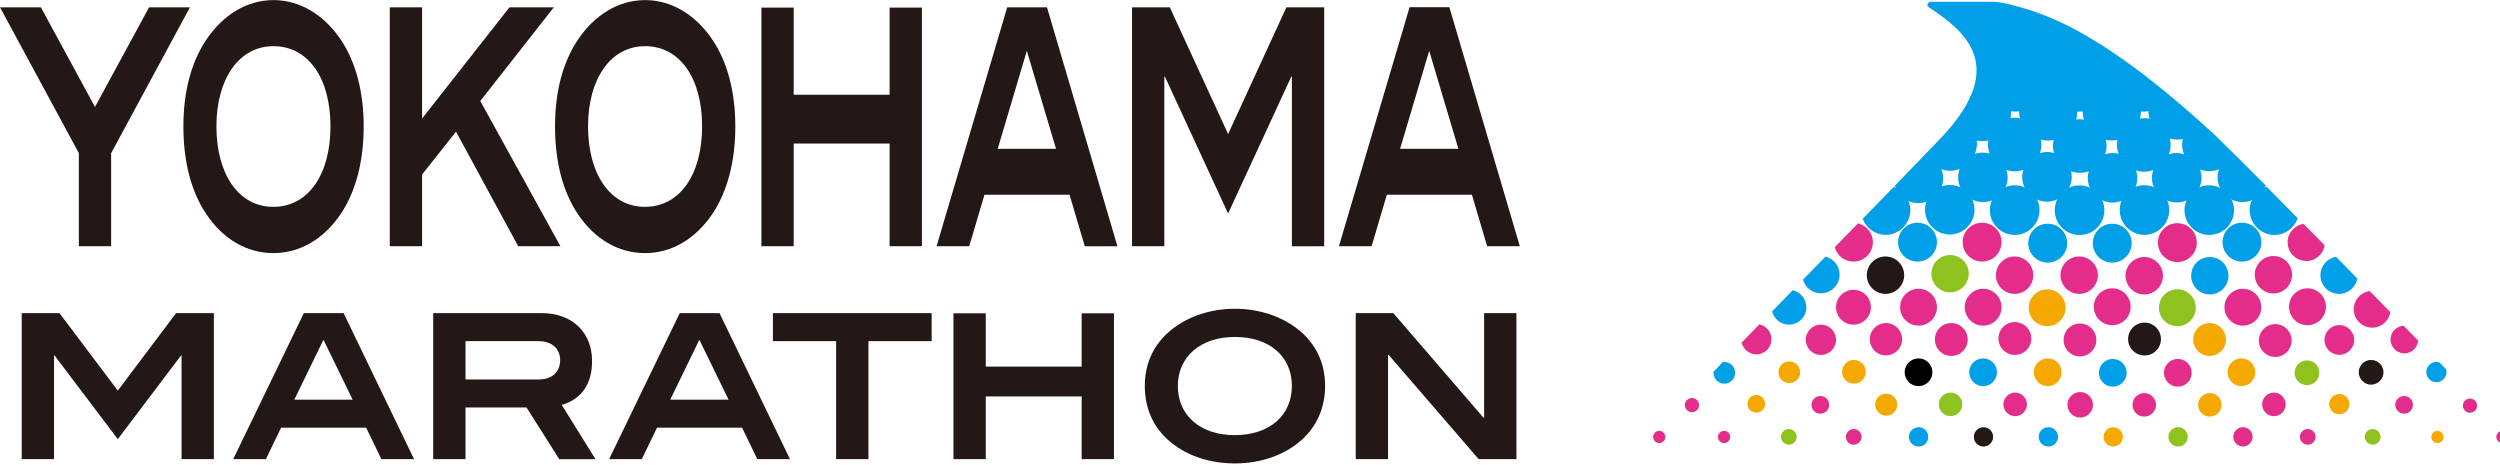
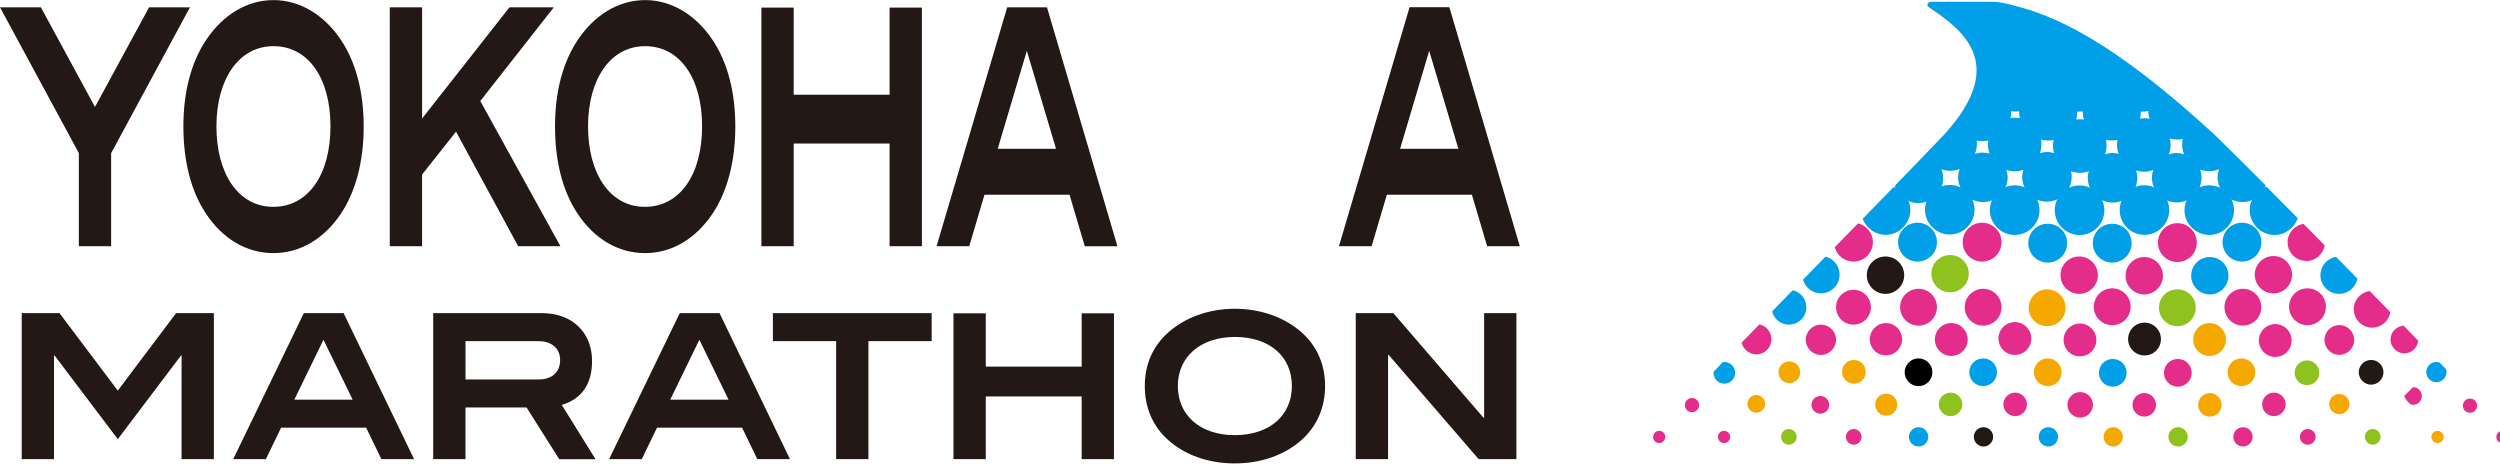
<svg xmlns="http://www.w3.org/2000/svg" id="_レイヤー_1" viewBox="0 0 274 51">
  <defs>
    <style>.cls-1{fill:#8ec21f;}.cls-2{fill:#e42d8a;}.cls-3{fill:#231815;}.cls-4{fill:#f5a900;}.cls-5{fill:#009fe7;}</style>
  </defs>
  <path class="cls-5" d="M188.98,42.05c.66,0,1.19-.53,1.19-1.19s-.53-1.19-1.19-1.19c-.06,0-.11,0-.16.02-.34.35-.68.7-1.01,1.05,0,.04-.01.08-.01.12,0,.66.53,1.19,1.19,1.19Z" />
  <path class="cls-4" d="M197.3,40.8c0-.65-.53-1.19-1.19-1.19s-1.19.53-1.19,1.19.53,1.19,1.19,1.19,1.19-.53,1.19-1.19Z" />
  <path class="cls-4" d="M204.49,40.75c0-.72-.58-1.3-1.3-1.3s-1.3.58-1.3,1.3.58,1.3,1.3,1.3,1.3-.58,1.3-1.3Z" />
  <path d="M211.79,40.8c0-.84-.68-1.52-1.52-1.52s-1.52.68-1.52,1.52.68,1.52,1.52,1.52,1.52-.68,1.52-1.52Z" />
  <path class="cls-5" d="M218.87,40.8c0-.84-.68-1.52-1.52-1.52s-1.52.68-1.52,1.52.68,1.52,1.52,1.52,1.52-.68,1.52-1.52Z" />
  <path class="cls-4" d="M225.95,40.8c0-.84-.68-1.52-1.52-1.52s-1.52.68-1.52,1.52.68,1.52,1.52,1.52,1.52-.68,1.52-1.52Z" />
  <path class="cls-2" d="M265.03,37.33c-.53-.54-1.06-1.09-1.59-1.63-.8.05-1.44.7-1.44,1.51s.68,1.52,1.52,1.52c.8,0,1.45-.62,1.51-1.4Z" />
  <path class="cls-2" d="M258.02,37.26c0-.9-.73-1.63-1.63-1.63s-1.63.73-1.63,1.63.73,1.63,1.63,1.63,1.63-.73,1.63-1.63Z" />
  <path class="cls-5" d="M233.08,40.86c0-.84-.68-1.52-1.52-1.52s-1.52.68-1.52,1.52.68,1.52,1.52,1.52,1.52-.68,1.52-1.52Z" />
  <path class="cls-2" d="M192.49,38.84c.92,0,1.66-.74,1.66-1.66,0-.8-.57-1.47-1.32-1.63-.65.67-1.3,1.34-1.95,2,.17.73.83,1.28,1.61,1.28Z" />
  <path class="cls-2" d="M201.23,37.24c0-.92-.74-1.66-1.66-1.66s-1.66.75-1.66,1.66.74,1.66,1.66,1.66,1.66-.75,1.66-1.66Z" />
  <path class="cls-2" d="M208.47,37.18c0-.98-.79-1.77-1.77-1.77s-1.77.79-1.77,1.77.79,1.77,1.77,1.77,1.77-.79,1.77-1.77Z" />
  <path class="cls-2" d="M215.66,37.21c0-.99-.8-1.8-1.8-1.8s-1.8.81-1.8,1.8.8,1.8,1.8,1.8,1.8-.8,1.8-1.8Z" />
  <path class="cls-5" d="M197.97,33.67c0-.91-.64-1.67-1.49-1.86-.75.77-1.5,1.54-2.26,2.32.21.83.95,1.45,1.85,1.45,1.05,0,1.91-.85,1.91-1.91Z" />
  <path class="cls-2" d="M203.14,31.76c-1.05,0-1.91.85-1.91,1.91s.85,1.91,1.91,1.91,1.91-.85,1.91-1.91-.85-1.91-1.91-1.91Z" />
  <path class="cls-2" d="M210.27,31.65c-1.12,0-2.02.91-2.02,2.02s.9,2.02,2.02,2.02,2.02-.9,2.02-2.02-.9-2.02-2.02-2.02Z" />
  <path class="cls-5" d="M200.07,28.13c-.81.82-1.63,1.67-2.46,2.52.24.86,1.02,1.5,1.96,1.5,1.13,0,2.05-.92,2.05-2.05,0-.96-.66-1.75-1.55-1.98Z" />
  <path class="cls-3" d="M204.6,30.16c0,1.13.92,2.05,2.05,2.05s2.05-.92,2.05-2.05-.92-2.05-2.05-2.05-2.05.92-2.05,2.05Z" />
  <path class="cls-1" d="M211.68,29.99c0,1.13.92,2.05,2.05,2.05s2.05-.92,2.05-2.05-.92-2.04-2.05-2.04-2.05.92-2.05,2.04Z" />
-   <path class="cls-2" d="M220.8,28.11c-1.13,0-2.05.92-2.05,2.05s.91,2.05,2.05,2.05,2.05-.92,2.05-2.05-.92-2.05-2.05-2.05Z" />
  <path class="cls-2" d="M227.88,28.11c-1.13,0-2.05.92-2.05,2.05s.92,2.05,2.05,2.05,2.05-.92,2.05-2.05-.92-2.05-2.05-2.05Z" />
  <path class="cls-2" d="M235.01,28.17c-1.13,0-2.05.92-2.05,2.05s.91,2.05,2.05,2.05,2.05-.92,2.05-2.05-.92-2.05-2.05-2.05Z" />
  <path class="cls-5" d="M242.2,28.17c-1.13,0-2.05.92-2.05,2.05s.92,2.05,2.05,2.05,2.04-.92,2.04-2.05-.91-2.05-2.04-2.05Z" />
  <path class="cls-2" d="M249.17,28.06c-1.13,0-2.05.92-2.05,2.05s.92,2.05,2.05,2.05,2.04-.92,2.04-2.05-.91-2.05-2.04-2.05Z" />
  <path class="cls-5" d="M256.36,32.21c1,0,1.83-.72,2.01-1.68-.79-.81-1.57-1.6-2.34-2.38-.97.16-1.71,1-1.71,2.01,0,1.13.92,2.05,2.05,2.05Z" />
  <path class="cls-2" d="M252.77,28.61c1.02,0,1.86-.75,2.01-1.73-.79-.8-1.56-1.58-2.31-2.34-.99.14-1.75.99-1.75,2.01,0,1.13.91,2.05,2.05,2.05Z" />
  <path class="cls-5" d="M243.59,26.54c0,1.18.95,2.13,2.13,2.13s2.13-.95,2.13-2.13-.95-2.13-2.13-2.13-2.13.95-2.13,2.13Z" />
  <path class="cls-2" d="M236.51,26.59c0,1.18.95,2.13,2.13,2.13s2.13-.95,2.13-2.13-.95-2.13-2.13-2.13-2.13.95-2.13,2.13Z" />
  <path class="cls-5" d="M231.5,24.52c-1.17,0-2.13.95-2.13,2.13s.95,2.13,2.13,2.13,2.13-.95,2.13-2.13-.95-2.13-2.13-2.13Z" />
  <path class="cls-5" d="M224.43,24.52c-1.18,0-2.13.95-2.13,2.13s.95,2.13,2.13,2.13,2.13-.95,2.13-2.13-.95-2.13-2.13-2.13Z" />
  <path class="cls-2" d="M217.24,24.41c-1.18,0-2.13.95-2.13,2.13s.95,2.13,2.13,2.13,2.13-.95,2.13-2.13-.95-2.13-2.13-2.13Z" />
  <path class="cls-5" d="M210.16,24.41c-1.18,0-2.13.95-2.13,2.13s.95,2.13,2.13,2.13,2.13-.95,2.13-2.13-.95-2.13-2.13-2.13Z" />
  <path class="cls-2" d="M203.64,24.48c-.82.84-1.67,1.71-2.55,2.61.24.91,1.06,1.58,2.05,1.58,1.18,0,2.13-.95,2.13-2.13,0-1-.7-1.84-1.63-2.06Z" />
  <path class="cls-5" d="M206.65,25.74c1.5,0,2.72-1.22,2.72-2.72,0-.63-.22-1.23-.67-1.77-.07-.07-.14-.14-.24-.25-.27-.24-.57-.4-.9-.52-1.07,1.1-2.22,2.27-3.41,3.5.4,1.04,1.4,1.76,2.52,1.76Z" />
  <path class="cls-5" d="M215.96,21.48l-.11-.11c-.24-.16-.44-.35-.61-.59l-.11-.1c-1.03-.64-2.36-.53-3.31.35-.06.07-.12.15-.23.25-.4.49-.61,1.08-.61,1.7,0,1.5,1.22,2.72,2.71,2.72s2.72-1.22,2.72-2.72c0-.53-.15-1.04-.45-1.49Z" />
  <path class="cls-5" d="M220.81,20.31c-.63,0-1.23.22-1.77.67-.07.07-.14.14-.26.25-.45.5-.69,1.14-.69,1.8,0,1.5,1.22,2.72,2.72,2.72s2.72-1.22,2.72-2.72-1.22-2.72-2.72-2.72Z" />
  <path class="cls-5" d="M229.93,21.23c-.08-.07-.15-.14-.25-.25-.5-.43-1.12-.66-1.76-.66-1.5,0-2.72,1.22-2.72,2.72s1.22,2.72,2.72,2.72,2.72-1.22,2.72-2.72c0-.64-.24-1.26-.7-1.8Z" />
  <path class="cls-5" d="M242.14,20.31c-1.5,0-2.72,1.22-2.72,2.72s1.22,2.72,2.72,2.72,2.71-1.22,2.71-2.72-1.22-2.72-2.71-2.72Z" />
  <path class="cls-5" d="M242.4,14.48c-12.71-11.64-18.75-13.11-22.29-14.04-.23-.07-1.01-.2-1.24-.22-.33-.03-.35-.02-.35-.02h-6.87c-.28,0-.41.2-.41.33,0,.2.26.32.42.44h0c3.77,2.53,8.2,6.23,1.53,13.66-.33.37-4.23,4.4-5.52,5.73.11.35.29.67.52.94.08.09.15.17.24.25.48.44,1.12.71,1.82.71s1.36-.28,1.85-.74c.08-.08.15-.16.23-.25.39-.47.64-1.07.64-1.73,0-.35-.07-.69-.2-1,.3.11.62.18.96.18.37,0,.72-.08,1.05-.2-.1.29-.17.59-.17.91,0,.59.19,1.13.51,1.58.2.27.44.51.72.69.43.28.94.45,1.49.45.67,0,1.28-.25,1.75-.66.09-.08.17-.16.25-.24.44-.48.71-1.12.71-1.82,0-.29-.06-.55-.14-.81.29.09.59.16.91.16.33,0,.65-.07.95-.17-.07.25-.13.5-.13.77,0,1.5,1.22,2.72,2.71,2.72s2.72-1.22,2.72-2.72c0-.21-.03-.41-.07-.61.3.1.62.17.95.17s.68-.07.99-.18c-.07.23-.11.48-.11.73,0,.69.26,1.31.68,1.78.08.09.16.17.25.25.48.42,1.1.68,1.78.68,1.5,0,2.72-1.22,2.72-2.72,0-.28-.05-.54-.13-.8.27.08.55.14.85.14.36,0,.71-.07,1.03-.2-.09.27-.15.55-.15.85,0,.59.19,1.13.51,1.57.29.18.53.41.72.7.43.28.94.45,1.49.45,1.5,0,2.72-1.22,2.72-2.72,0-.31-.06-.61-.16-.89.31.11.64.18.99.18.39,0,.75-.08,1.09-.21-.09.27-.16.56-.16.87,0,1.5,1.22,2.72,2.72,2.72,1.18,0,2.18-.76,2.55-1.82-1.33-1.34-5.5-5.48-5.9-5.85ZM217.32,16.72c-.31,0-.6.06-.87.16.14-.34.22-.7.22-1.09,0-.13,0-.26-.02-.38.42.08.85.08,1.27-.02-.02.15-.04.3-.04.46,0,.35.07.68.18.99-.23-.07-.48-.11-.73-.11ZM220.8,12.9c-.15,0-.3.01-.45.04.05-.22.07-.44.07-.67,0-.02,0-.04,0-.07.3.04.58.04.87-.01v.02c0,.25.03.5.09.75-.19-.04-.39-.06-.58-.06ZM224.34,16.66c-.27,0-.53.05-.77.13.1-.3.17-.61.17-.95,0-.18-.02-.36-.05-.54.45.12.93.14,1.39.04-.05.22-.08.44-.08.66,0,.27.05.53.12.78-.25-.07-.51-.13-.78-.13ZM227.94,13.07c-.13,0-.26,0-.39.03.08-.28.12-.57.12-.87.2.01.39,0,.6-.02h0c0,.32.04.61.13.9-.15-.02-.3-.04-.45-.04ZM231.53,16.77c-.29,0-.56.06-.81.14.09-.29.16-.59.16-.91,0-.23-.03-.45-.08-.67.42.09.86.09,1.28,0-.04.18-.06.37-.06.56,0,.34.07.67.18.97-.22-.06-.44-.09-.67-.09ZM234.96,12.96c-.14,0-.28.01-.42.03.07-.25.1-.51.1-.77.28.03.54.01.82-.04,0,.29.05.57.14.84-.21-.05-.42-.07-.63-.07ZM238.55,16.77c-.3,0-.58.06-.85.15.12-.32.2-.67.2-1.03,0-.24-.03-.48-.09-.71.46.13.94.15,1.42.06-.04.2-.07.4-.07.6,0,.38.08.74.21,1.07-.26-.08-.53-.14-.81-.14Z" />
  <path class="cls-2" d="M217.35,31.65c-1.11,0-2.02.91-2.02,2.02s.9,2.02,2.02,2.02,2.02-.9,2.02-2.02-.9-2.02-2.02-2.02Z" />
  <path class="cls-4" d="M224.37,31.71c-1.11,0-2.02.9-2.02,2.02s.9,2.02,2.02,2.02,2.02-.9,2.02-2.02-.91-2.02-2.02-2.02Z" />
  <path class="cls-2" d="M231.5,31.6c-1.12,0-2.02.9-2.02,2.02s.9,2.02,2.02,2.02,2.02-.9,2.02-2.02-.9-2.02-2.02-2.02Z" />
  <path class="cls-1" d="M238.64,31.71c-1.12,0-2.02.9-2.02,2.02s.91,2.02,2.02,2.02,2.02-.9,2.02-2.02-.9-2.02-2.02-2.02Z" />
  <path class="cls-2" d="M247.84,33.67c0-1.11-.9-2.02-2.02-2.02s-2.02.91-2.02,2.02.91,2.02,2.02,2.02,2.02-.9,2.02-2.02Z" />
  <path class="cls-2" d="M254.92,33.62c0-1.11-.9-2.02-2.02-2.02s-2.02.9-2.02,2.02.9,2.02,2.02,2.02,2.02-.9,2.02-2.02Z" />
  <path class="cls-2" d="M261.97,34.2c-.75-.77-1.51-1.54-2.25-2.3-.99.13-1.75.97-1.75,1.99,0,1.11.9,2.02,2.02,2.02,1.01,0,1.84-.74,1.99-1.71Z" />
  <path class="cls-2" d="M222.63,37.1c0-.99-.8-1.8-1.8-1.8s-1.8.81-1.8,1.8.8,1.8,1.8,1.8,1.8-.8,1.8-1.8Z" />
  <path class="cls-2" d="M229.76,37.26c0-.99-.81-1.8-1.8-1.8s-1.79.8-1.79,1.8.8,1.8,1.79,1.8,1.8-.81,1.8-1.8Z" />
  <path class="cls-3" d="M236.84,37.16c0-.99-.8-1.8-1.8-1.8s-1.8.81-1.8,1.8.8,1.8,1.8,1.8,1.8-.8,1.8-1.8Z" />
  <path class="cls-4" d="M243.97,37.21c0-.99-.8-1.8-1.8-1.8s-1.8.81-1.8,1.8.8,1.8,1.8,1.8,1.8-.8,1.8-1.8Z" />
  <path class="cls-2" d="M251.16,37.32c0-.99-.8-1.8-1.79-1.8s-1.8.81-1.8,1.8.8,1.8,1.8,1.8,1.79-.81,1.79-1.8Z" />
  <path class="cls-2" d="M240.21,40.86c0-.84-.68-1.52-1.52-1.52s-1.52.68-1.52,1.52.68,1.52,1.52,1.52,1.52-.68,1.52-1.52Z" />
  <path class="cls-4" d="M247.18,40.8c0-.84-.68-1.52-1.52-1.52s-1.52.68-1.52,1.52.68,1.52,1.52,1.52,1.52-.68,1.52-1.52Z" />
  <path class="cls-1" d="M254.2,40.86c0-.75-.61-1.36-1.35-1.36s-1.36.61-1.36,1.36.61,1.35,1.36,1.35,1.35-.61,1.35-1.35Z" />
  <path class="cls-3" d="M261.23,40.8c0-.75-.61-1.35-1.36-1.35s-1.35.61-1.35,1.35.61,1.36,1.35,1.36,1.36-.61,1.36-1.36Z" />
  <path class="cls-5" d="M267.03,39.67c-.61,0-1.11.5-1.11,1.11s.49,1.11,1.11,1.11,1.11-.5,1.11-1.11c0-.11-.02-.21-.05-.31-.24-.25-.48-.49-.72-.74-.11-.03-.22-.06-.34-.06Z" />
  <path class="cls-2" d="M185.44,43.62c-.43,0-.78.35-.78.78s.35.78.78.78.78-.35.78-.78-.35-.78-.78-.78Z" />
  <path class="cls-2" d="M270.71,43.68c-.43,0-.78.35-.78.78s.35.78.78.78.78-.35.78-.78-.35-.78-.78-.78Z" />
  <path class="cls-4" d="M192.49,43.29c-.53,0-.97.43-.97.97s.44.97.97.97.97-.44.97-.97-.44-.97-.97-.97Z" />
-   <path class="cls-2" d="M263.49,43.4c-.54,0-.97.44-.97.97s.44.97.97.97.97-.43.97-.97-.44-.97-.97-.97Z" />
+   <path class="cls-2" d="M263.49,43.4s.44.97.97.97.97-.43.97-.97-.44-.97-.97-.97Z" />
  <path class="cls-2" d="M199.51,43.4c-.54,0-.97.44-.97.97s.44.97.97.97.97-.43.97-.97-.44-.97-.97-.97Z" />
  <path class="cls-4" d="M206.73,43.14c-.67,0-1.21.54-1.21,1.21s.54,1.21,1.21,1.21,1.21-.54,1.21-1.21-.54-1.21-1.21-1.21Z" />
  <path class="cls-4" d="M256.39,43.18c-.61,0-1.11.5-1.11,1.11s.5,1.11,1.11,1.11,1.11-.5,1.11-1.11-.5-1.11-1.11-1.11Z" />
  <path class="cls-1" d="M213.78,43.03c-.71,0-1.29.58-1.29,1.29s.58,1.29,1.29,1.29,1.29-.58,1.29-1.29-.58-1.29-1.29-1.29Z" />
  <path class="cls-4" d="M242.2,43.08c-.71,0-1.29.58-1.29,1.29s.58,1.29,1.29,1.29,1.29-.58,1.29-1.29-.58-1.29-1.29-1.29Z" />
  <path class="cls-2" d="M249.22,43.03c-.71,0-1.29.58-1.29,1.29s.58,1.29,1.29,1.29,1.29-.58,1.29-1.29-.58-1.29-1.29-1.29Z" />
  <path class="cls-2" d="M220.86,43.03c-.71,0-1.29.58-1.29,1.29s.58,1.29,1.29,1.29,1.29-.58,1.29-1.29-.58-1.29-1.29-1.29Z" />
  <path class="cls-2" d="M235.01,43.08c-.71,0-1.29.58-1.29,1.29s.58,1.29,1.29,1.29,1.29-.58,1.29-1.29-.58-1.29-1.29-1.29Z" />
  <path class="cls-2" d="M227.99,42.97c-.77,0-1.4.63-1.4,1.4s.63,1.4,1.4,1.4,1.4-.63,1.4-1.4-.63-1.4-1.4-1.4Z" />
  <path class="cls-2" d="M188.96,47.22c-.37,0-.67.3-.67.67s.3.67.67.67.67-.3.67-.67-.3-.67-.67-.67Z" />
  <path class="cls-1" d="M196.06,47.02c-.48,0-.86.39-.86.86s.39.86.86.86.86-.39.86-.86-.39-.86-.86-.86Z" />
  <path class="cls-2" d="M203.17,47.02c-.48,0-.86.39-.86.86s.39.86.86.86.86-.39.86-.86-.39-.86-.86-.86Z" />
  <path class="cls-5" d="M210.28,46.82c-.58,0-1.06.48-1.06,1.06s.48,1.06,1.06,1.06,1.06-.48,1.06-1.06-.48-1.06-1.06-1.06Z" />
  <path class="cls-3" d="M217.39,46.82c-.58,0-1.06.48-1.06,1.06s.48,1.06,1.06,1.06,1.06-.48,1.06-1.06-.48-1.06-1.06-1.06Z" />
  <path class="cls-5" d="M224.5,46.82c-.59,0-1.06.48-1.06,1.06s.48,1.06,1.06,1.06,1.06-.48,1.06-1.06-.48-1.06-1.06-1.06Z" />
  <path class="cls-4" d="M231.61,46.82c-.58,0-1.06.48-1.06,1.06s.48,1.06,1.06,1.06,1.06-.48,1.06-1.06-.47-1.06-1.06-1.06Z" />
  <path class="cls-1" d="M238.72,46.82c-.58,0-1.06.48-1.06,1.06s.48,1.06,1.06,1.06,1.06-.48,1.06-1.06-.48-1.06-1.06-1.06Z" />
  <path class="cls-2" d="M245.83,46.82c-.59,0-1.06.48-1.06,1.06s.48,1.06,1.06,1.06,1.06-.48,1.06-1.06-.47-1.06-1.06-1.06Z" />
  <path class="cls-2" d="M252.93,47.02c-.47,0-.86.39-.86.86s.39.86.86.86.86-.39.86-.86-.39-.86-.86-.86Z" />
  <path class="cls-1" d="M260.05,47.02c-.48,0-.86.39-.86.86s.39.86.86.86.86-.39.86-.86-.39-.86-.86-.86Z" />
  <path class="cls-4" d="M267.15,47.22c-.37,0-.67.3-.67.67s.3.67.67.67.67-.3.67-.67-.3-.67-.67-.67Z" />
  <path class="cls-2" d="M181.85,47.22c-.37,0-.67.3-.67.67s.3.67.67.67.67-.3.67-.67-.3-.67-.67-.67Z" />
  <path class="cls-2" d="M274.27,47.22c-.37,0-.67.3-.67.67s.3.67.67.67.66-.3.66-.67-.3-.67-.66-.67Z" />
  <path class="cls-5" d="M237.3,21.54c-.21-.33-.5-.6-.84-.82-.44-.27-.93-.42-1.43-.42-1.5,0-2.71,1.22-2.71,2.72s1.22,2.72,2.71,2.72,2.72-1.22,2.72-2.72c0-.53-.15-1.04-.45-1.48Z" />
  <path class="cls-5" d="M246.57,23.03c0,1.5,1.22,2.72,2.71,2.72,1.16,0,2.18-.75,2.55-1.84-1.19-1.2-2.33-2.35-3.41-3.44-1.1.37-1.85,1.38-1.85,2.56Z" />
  <path class="cls-3" d="M19.9,50.32v-11.36h-.06l-6.93,9.17-6.93-9.17h-.06v11.36h-3.54v-16h4.14l6.39,8.49,6.39-8.49h4.14v16h-3.54Z" />
  <path class="cls-3" d="M41.8,50.32l-1.67-3.45h-9.32l-1.67,3.45h-3.58l7.74-16h4.36l7.72,16h-3.58ZM35.45,37.24l-3.19,6.56h6.39l-3.2-6.56Z" />
  <path class="cls-3" d="M61.29,50.32l-3.58-5.66h-6.69v5.66h-3.54v-16h11.92c3.32,0,5.49,2.12,5.49,5.24,0,2.52-1.12,4.16-3.32,4.82l3.7,5.95h-3.98ZM61.39,39.45c0-1.22-.88-2.06-2.39-2.06h-7.98v4.2h8c1.51,0,2.37-.82,2.37-2.14Z" />
  <path class="cls-3" d="M83,50.32l-1.67-3.45h-9.32l-1.67,3.45h-3.58l7.74-16h4.36l7.72,16h-3.58ZM76.65,37.24l-3.19,6.56h6.39l-3.2-6.56Z" />
  <path class="cls-3" d="M95.18,37.39v12.93h-3.54v-12.93h-6.93v-3.07h17.4v3.07h-6.93Z" />
  <path class="cls-3" d="M118.55,50.32v-6.87h-10.51v6.87h-3.54v-15.98h3.54v5.84h10.51v-5.84h3.54v15.98h-3.54Z" />
  <path class="cls-3" d="M142.72,48.16c-1.83,1.66-4.42,2.63-7.39,2.63s-5.57-.97-7.37-2.63c-1.65-1.5-2.49-3.52-2.49-5.86s.86-4.31,2.51-5.81c1.85-1.68,4.48-2.65,7.37-2.65s5.55.99,7.37,2.65c1.65,1.5,2.51,3.49,2.51,5.81s-.86,4.35-2.51,5.86ZM135.34,36.93c-3.8,0-6.25,2.21-6.25,5.37s2.39,5.39,6.23,5.39,6.27-2.17,6.27-5.39-2.43-5.37-6.25-5.37Z" />
  <path class="cls-3" d="M162.06,50.32l-9.87-11.43h-.06v11.43h-3.54v-16h4.12l9.87,11.45h.08v-11.45h3.54v16h-4.14Z" />
  <path class="cls-3" d="M12.18,16.78v10.2h-3.54v-10.2L0,.8h4.48l5.93,10.92L16.34.8h4.48l-8.64,15.99Z" />
  <path class="cls-3" d="M37.35,23.44c-1.83,2.71-4.42,4.3-7.39,4.3s-5.57-1.59-7.37-4.3c-1.65-2.46-2.49-5.75-2.49-9.58s.86-7.05,2.51-9.51c1.85-2.75,4.48-4.34,7.37-4.34s5.55,1.63,7.37,4.34c1.65,2.46,2.51,5.71,2.51,9.51s-.86,7.12-2.51,9.58ZM29.97,5.06c-3.8,0-6.25,3.62-6.25,8.79s2.39,8.82,6.23,8.82,6.27-3.54,6.27-8.82-2.43-8.79-6.25-8.79Z" />
  <path class="cls-3" d="M56.79,26.98l-6.81-12.55-3.72,4.7v7.85h-3.54V.8h3.54v12.19L55.84.8h4.86l-8.06,10.27,8.78,15.91h-4.64Z" />
  <path class="cls-3" d="M78.08,23.44c-1.83,2.71-4.42,4.3-7.39,4.3s-5.57-1.59-7.37-4.3c-1.65-2.46-2.49-5.75-2.49-9.58s.86-7.05,2.51-9.51c1.85-2.75,4.48-4.34,7.37-4.34s5.55,1.63,7.37,4.34c1.65,2.46,2.51,5.71,2.51,9.51s-.86,7.12-2.51,9.58ZM70.7,5.06c-3.8,0-6.25,3.62-6.25,8.79s2.39,8.82,6.23,8.82,6.27-3.54,6.27-8.82-2.43-8.79-6.25-8.79Z" />
  <path class="cls-3" d="M97.5,26.98v-11.25h-10.51v11.25h-3.54V.83h3.54v9.55h10.51V.83h3.54v26.15h-3.54Z" />
  <path class="cls-3" d="M118.89,26.98l-1.67-5.64h-9.32l-1.67,5.64h-3.58L110.39.8h4.36l7.72,26.19h-3.58ZM112.54,5.57l-3.19,10.74h6.39l-3.2-10.74Z" />
-   <path class="cls-3" d="M141.59,26.98V8.39h-.06l-6.93,15.01-6.93-15.01h-.06v18.59h-3.54V.8h4.14l6.39,13.89,6.39-13.89h4.14v26.19h-3.54Z" />
  <path class="cls-3" d="M162.99,26.98l-1.67-5.64h-9.32l-1.67,5.64h-3.58l7.74-26.19h4.36l7.72,26.19h-3.58ZM156.64,5.57l-3.19,10.74h6.39l-3.2-10.74Z" />
</svg>